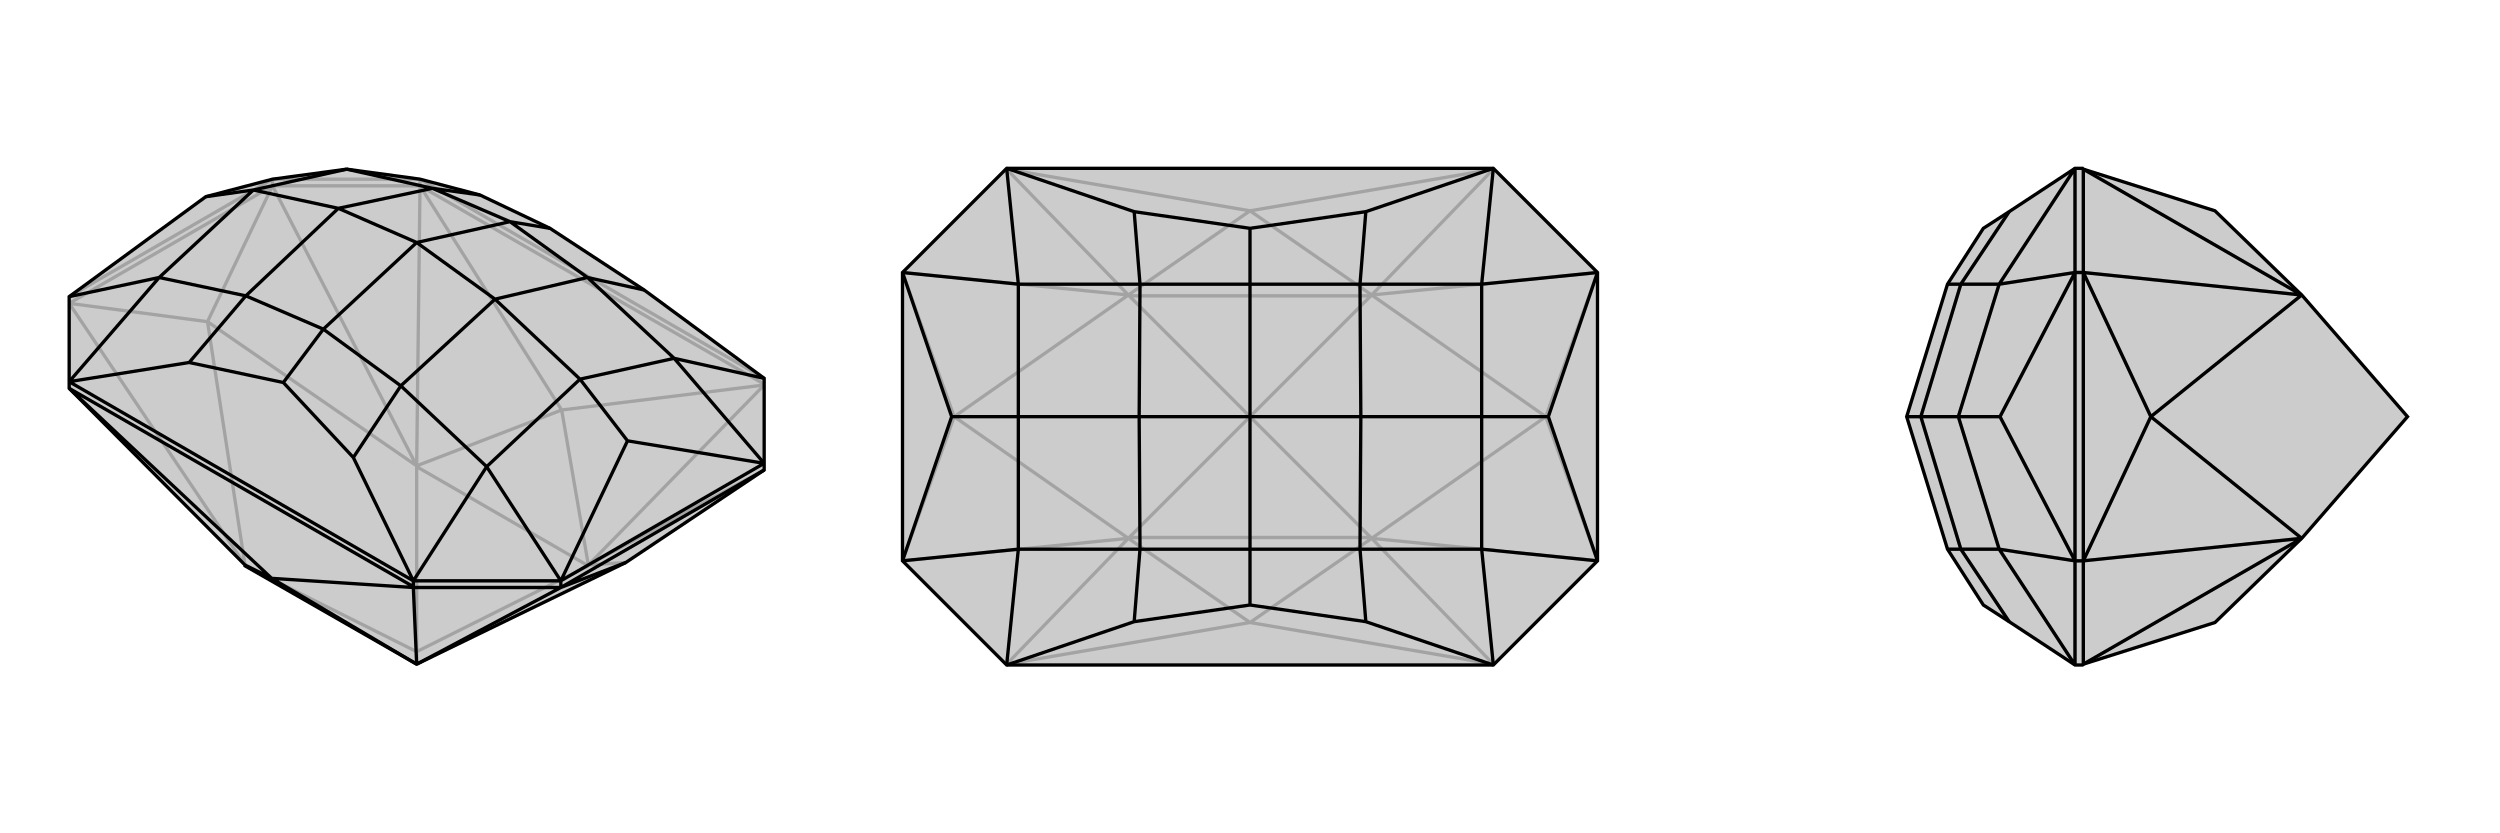
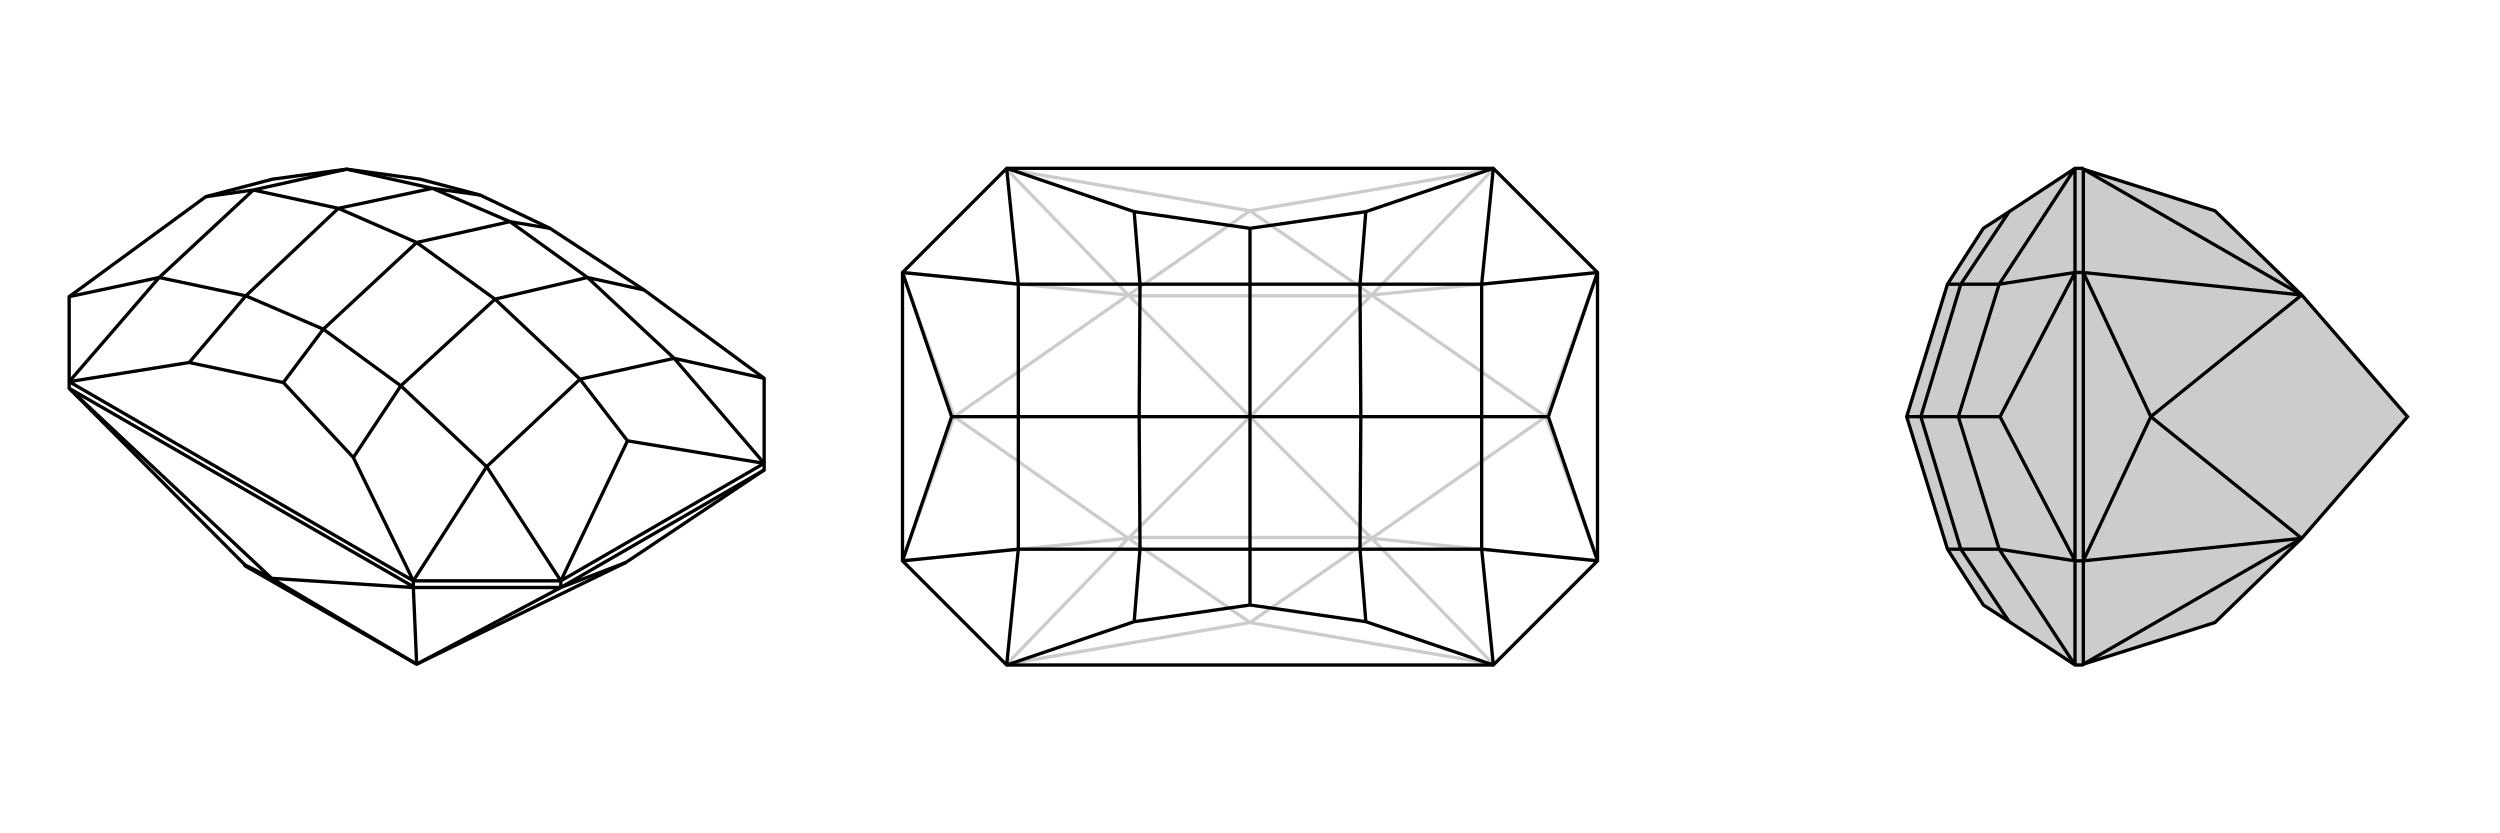
<svg xmlns="http://www.w3.org/2000/svg" viewBox="0 0 3000 1000">
  <g stroke="currentColor" stroke-width="4" fill="none" transform="translate(0 -36)">
-     <path fill="currentColor" stroke="none" fill-opacity=".2" d="M751,711L500,833L500,833L294,715L294,714L83,502L83,502L83,494L83,392L247,272L327,251L416,239L504,251L576,270L660,310L773,384L917,490L917,592L917,600z" />
-     <path stroke-opacity=".2" d="M327,259L327,251M504,259L504,251M327,259L83,400M327,259L504,259M917,600L706,714M327,259L249,422M327,259L500,595M83,400L249,422M83,400L294,714M751,711L706,714M500,818L500,833M500,818L706,715M249,422L500,595M249,422L294,714M500,818L294,715M500,818L500,596M706,714L706,715M706,715L500,596M500,595L500,596M706,714L917,498M706,714L674,528M500,595L504,259M500,595L674,528M504,259L504,259M917,497L504,259M917,498L674,528M504,259L674,528M327,251L504,251M917,490L504,251M83,392L327,251" />
    <path d="M751,711L500,833L500,833L294,715L294,714L83,502L83,502L83,494L83,392L247,272L327,251L416,239L504,251L576,270L660,310L773,384L917,490L917,592L917,600z" />
    <path d="M673,741L673,733M496,740L496,733M673,741L917,600M673,741L496,741M673,741L751,711M673,741L500,833M500,833L496,741M500,833L326,730M294,714L326,730M496,740L496,741M496,740L83,502M496,741L326,730M83,502L326,730M673,733L496,733M496,733L83,494M917,592L673,733M917,592L809,466M917,592L753,565M673,733L584,596M673,733L753,565M753,565L696,491M83,392L191,369M247,272L304,264M917,490L809,466M496,733L584,596M496,733L424,585M83,494L191,369M83,494L227,471M809,466L696,491M809,466L705,369M696,491L584,596M584,596L481,499M696,491L594,395M191,369L304,264M191,369L295,391M304,264L416,239M416,239L519,262M304,264L406,286M773,384L705,369M424,585L340,495M424,585L481,499M227,471L340,495M227,471L295,391M340,495L388,431M576,270L519,262M660,310L612,302M705,369L594,395M705,369L612,302M481,499L594,395M481,499L388,431M594,395L500,327M295,391L406,286M295,391L388,431M388,431L500,327M519,262L406,286M519,262L612,302M612,302L500,327M406,286L500,327" />
  </g>
  <g stroke="currentColor" stroke-width="4" fill="none" transform="translate(1000 0)">
-     <path fill="currentColor" stroke="none" fill-opacity=".2" d="M917,673L792,798L208,798L83,673L83,327L208,202L792,202L917,327z" />
    <path stroke-opacity=".2" d="M917,673L855,500M917,673L646,646M917,327L855,500M917,327L646,354M83,327L145,500M83,327L354,354M83,673L145,500M83,673L354,646M855,500L646,646M855,500L646,354M500,500L645,645M500,500L645,355M145,500L354,354M145,500L354,646M500,500L355,645M500,500L355,355M645,645L355,645M646,646L645,645M354,646L355,645M646,354L645,355M645,355L355,355M354,354L355,355M646,646L792,797M646,646L500,747M646,354L792,203M646,354L500,253M354,354L208,203M354,354L500,253M354,646L208,797M354,646L500,747M792,797L500,747M208,797L500,747M792,203L500,253M208,203L500,253" />
    <path d="M917,673L792,798L208,798L83,673L83,327L208,202L792,202L917,327z" />
    <path d="M917,327L778,341M917,327L858,500M917,673L778,659M917,673L858,500M858,500L778,500M83,673L222,659M83,673L142,500M83,327L222,341M83,327L142,500M142,500L222,500M792,202L778,341M792,202L639,254M792,798L778,659M792,798L639,746M208,798L222,659M208,798L361,746M208,202L222,341M208,202L361,254M778,341L778,500M778,341L632,341M778,500L778,659M778,659L632,659M778,500L633,500M222,659L222,500M222,659L368,659M222,500L222,341M222,341L368,341M222,500L367,500M639,254L500,274M639,254L632,341M639,746L500,726M639,746L632,659M361,746L500,726M361,746L368,659M500,726L500,659M361,254L500,274M361,254L368,341M500,274L500,341M632,341L633,500M632,341L500,341M632,659L633,500M632,659L500,659M633,500L500,500M368,659L367,500M368,659L500,659M500,659L500,500M368,341L367,500M368,341L500,341M500,341L500,500M367,500L500,500" />
  </g>
  <g stroke="currentColor" stroke-width="4" fill="none" transform="translate(2000 0)">
    <path fill="currentColor" stroke="none" fill-opacity=".2" d="M763,645L762,646L658,747L500,797L499,798L490,798L411,746L380,726L337,659L288,500L337,341L380,274L411,254L490,202L499,202L500,203L658,253L762,354L763,355L889,500z" />
-     <path stroke-opacity=".2" d="M500,327L490,327M500,673L490,673M500,327L500,673M500,327L500,203M500,673L500,797M500,327L581,500M500,327L762,354M500,673L581,500M500,673L762,646M581,500L762,354M581,500L762,646M762,354L500,203M762,646L500,797M490,673L490,798M490,327L490,202M490,673L490,327M490,673L399,659M490,673L400,500M490,327L399,341M490,327L400,500M400,500L350,500M490,798L399,659M490,202L399,341M399,659L350,500M399,659L353,659M350,500L399,341M399,341L353,341M350,500L305,500M411,746L353,659M411,254L353,341M353,659L305,500M353,659L337,659M353,341L305,500M353,341L337,341M305,500L288,500" />
    <path d="M763,645L762,646L658,747L500,797L499,798L490,798L411,746L380,726L337,659L288,500L337,341L380,274L411,254L490,202L499,202L500,203L658,253L762,354L763,355L889,500z" />
    <path d="M500,673L490,673M500,327L490,327M500,673L500,327M500,673L500,797M500,327L500,203M500,673L581,500M500,673L762,646M500,327L581,500M500,327L762,354M581,500L762,646M581,500L762,354M762,646L500,797M762,354L500,203M490,327L490,202M490,673L490,798M490,327L490,673M490,327L399,341M490,327L400,500M490,673L399,659M490,673L400,500M400,500L350,500M490,202L399,341M490,798L399,659M399,341L350,500M399,341L353,341M350,500L399,659M399,659L353,659M350,500L305,500M411,254L353,341M411,746L353,659M353,341L305,500M353,341L337,341M353,659L305,500M353,659L337,659M305,500L288,500" />
  </g>
</svg>